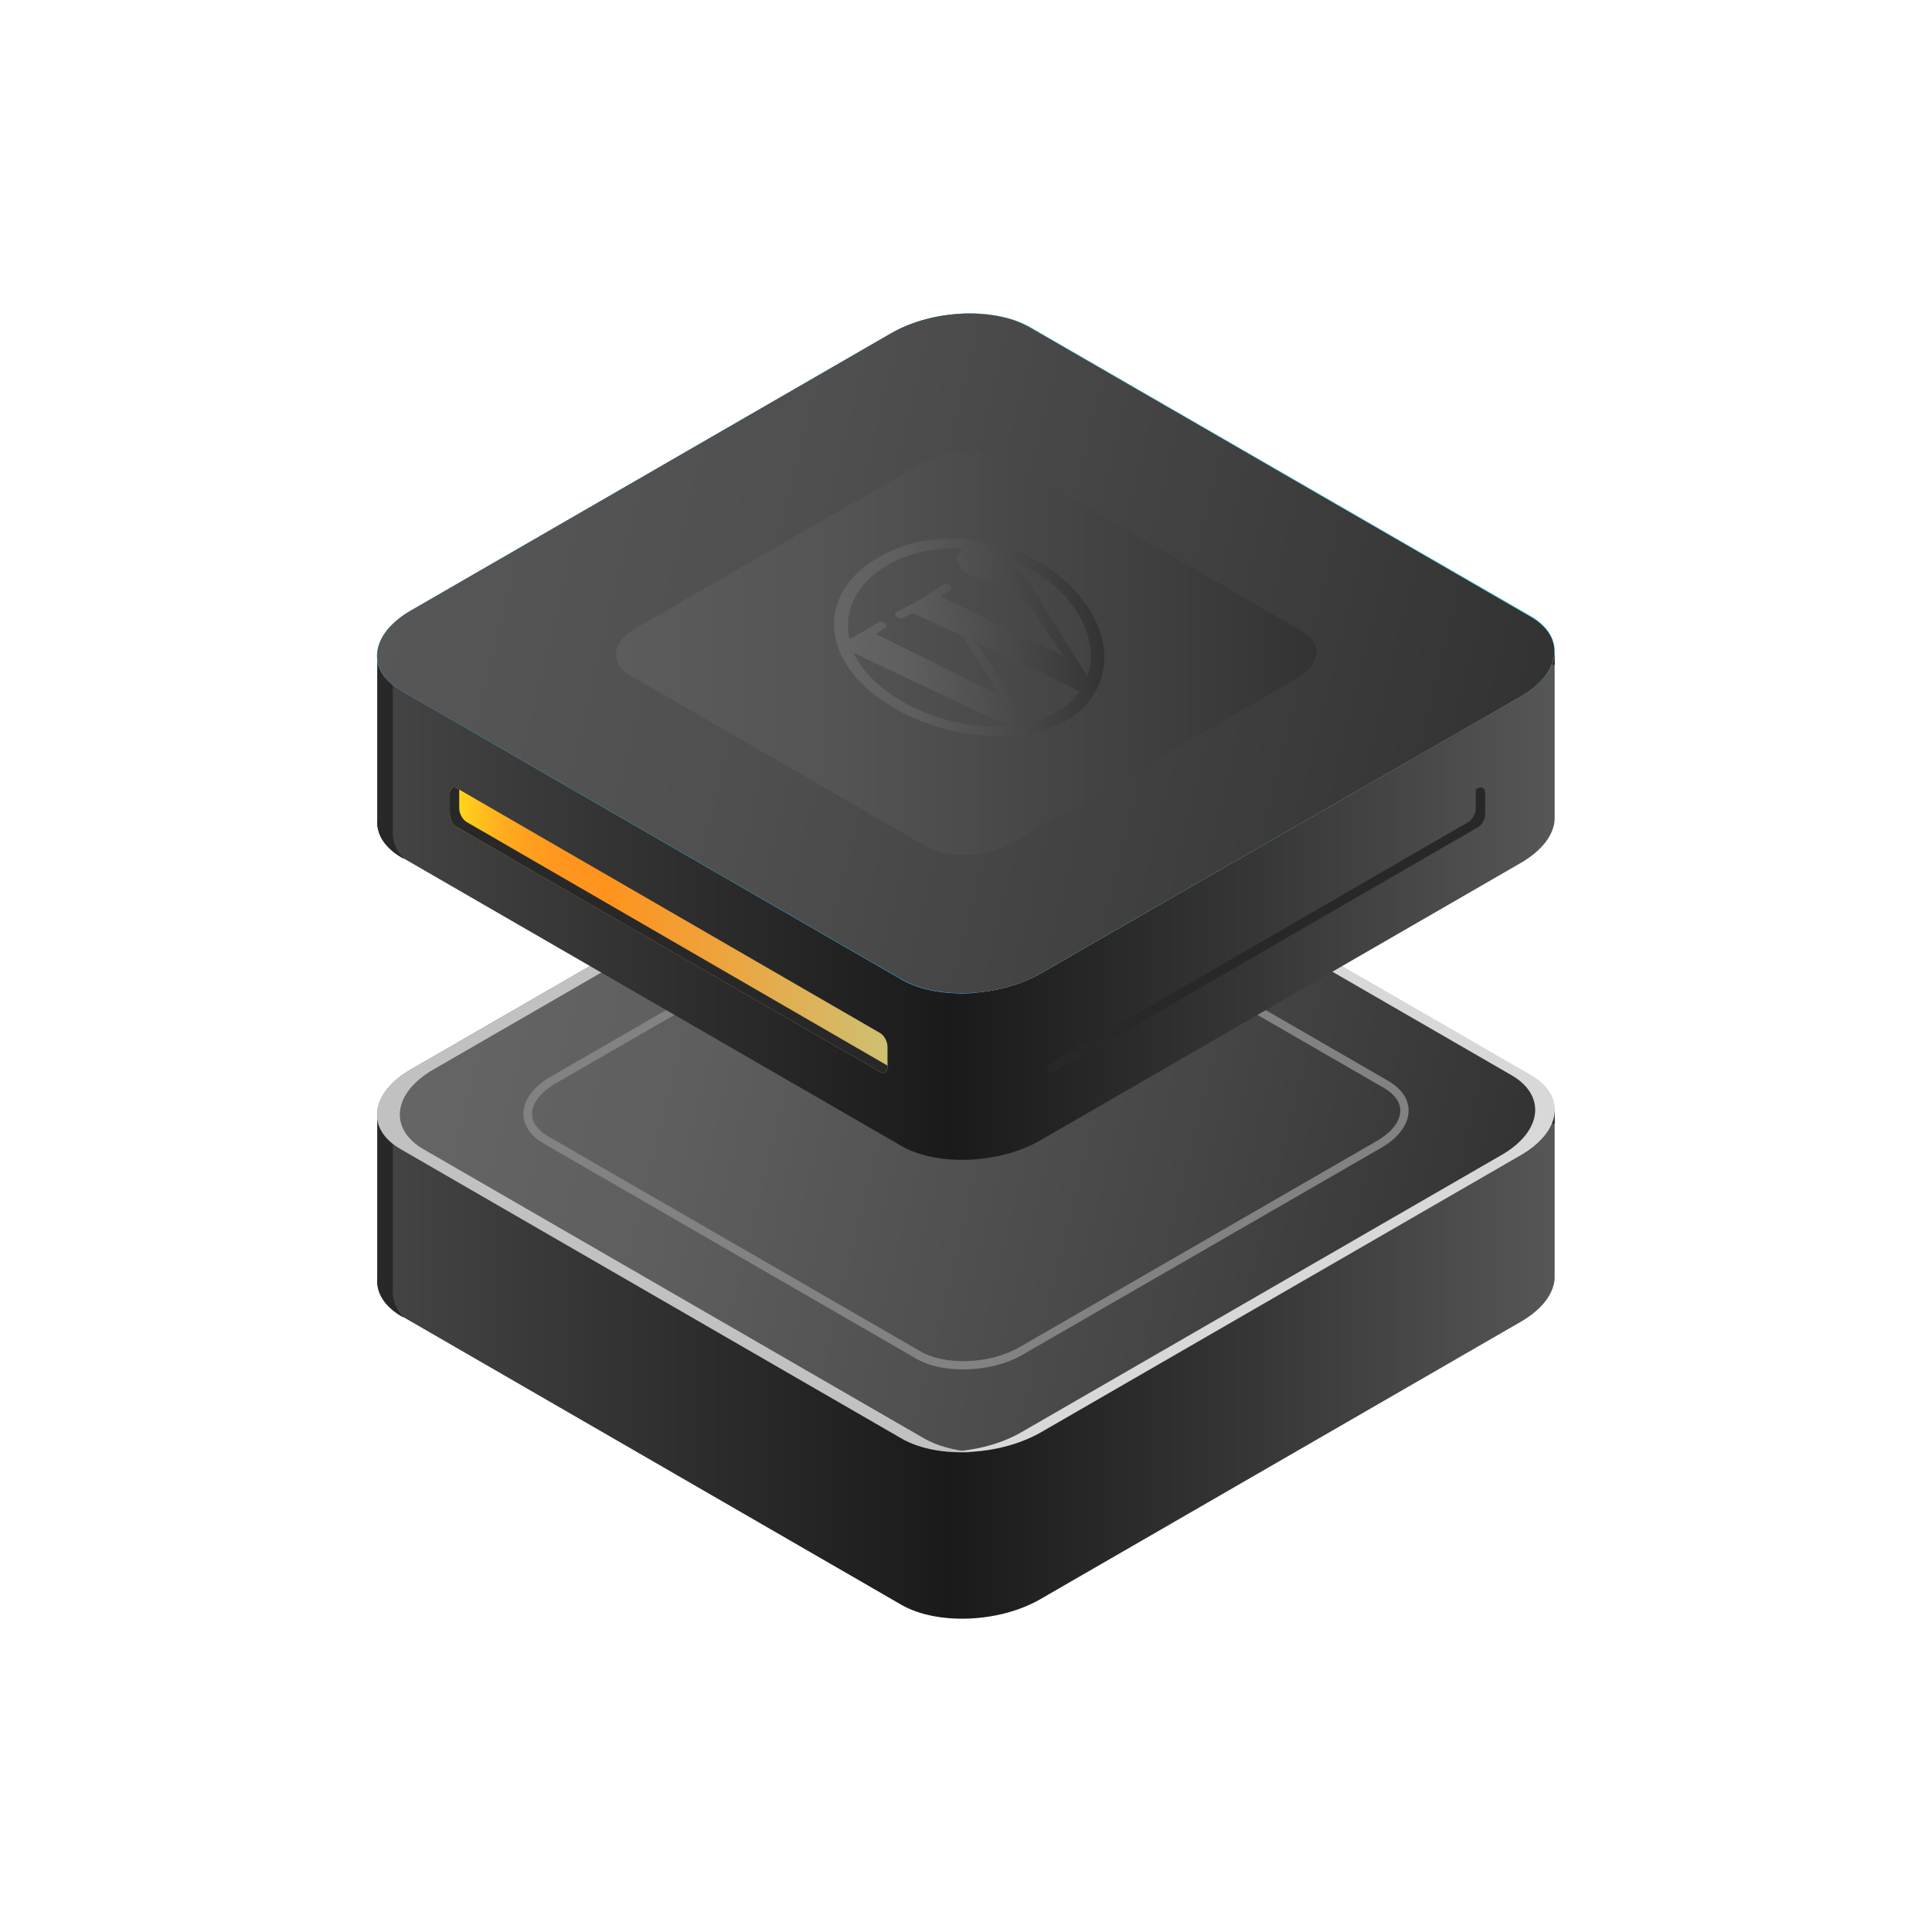
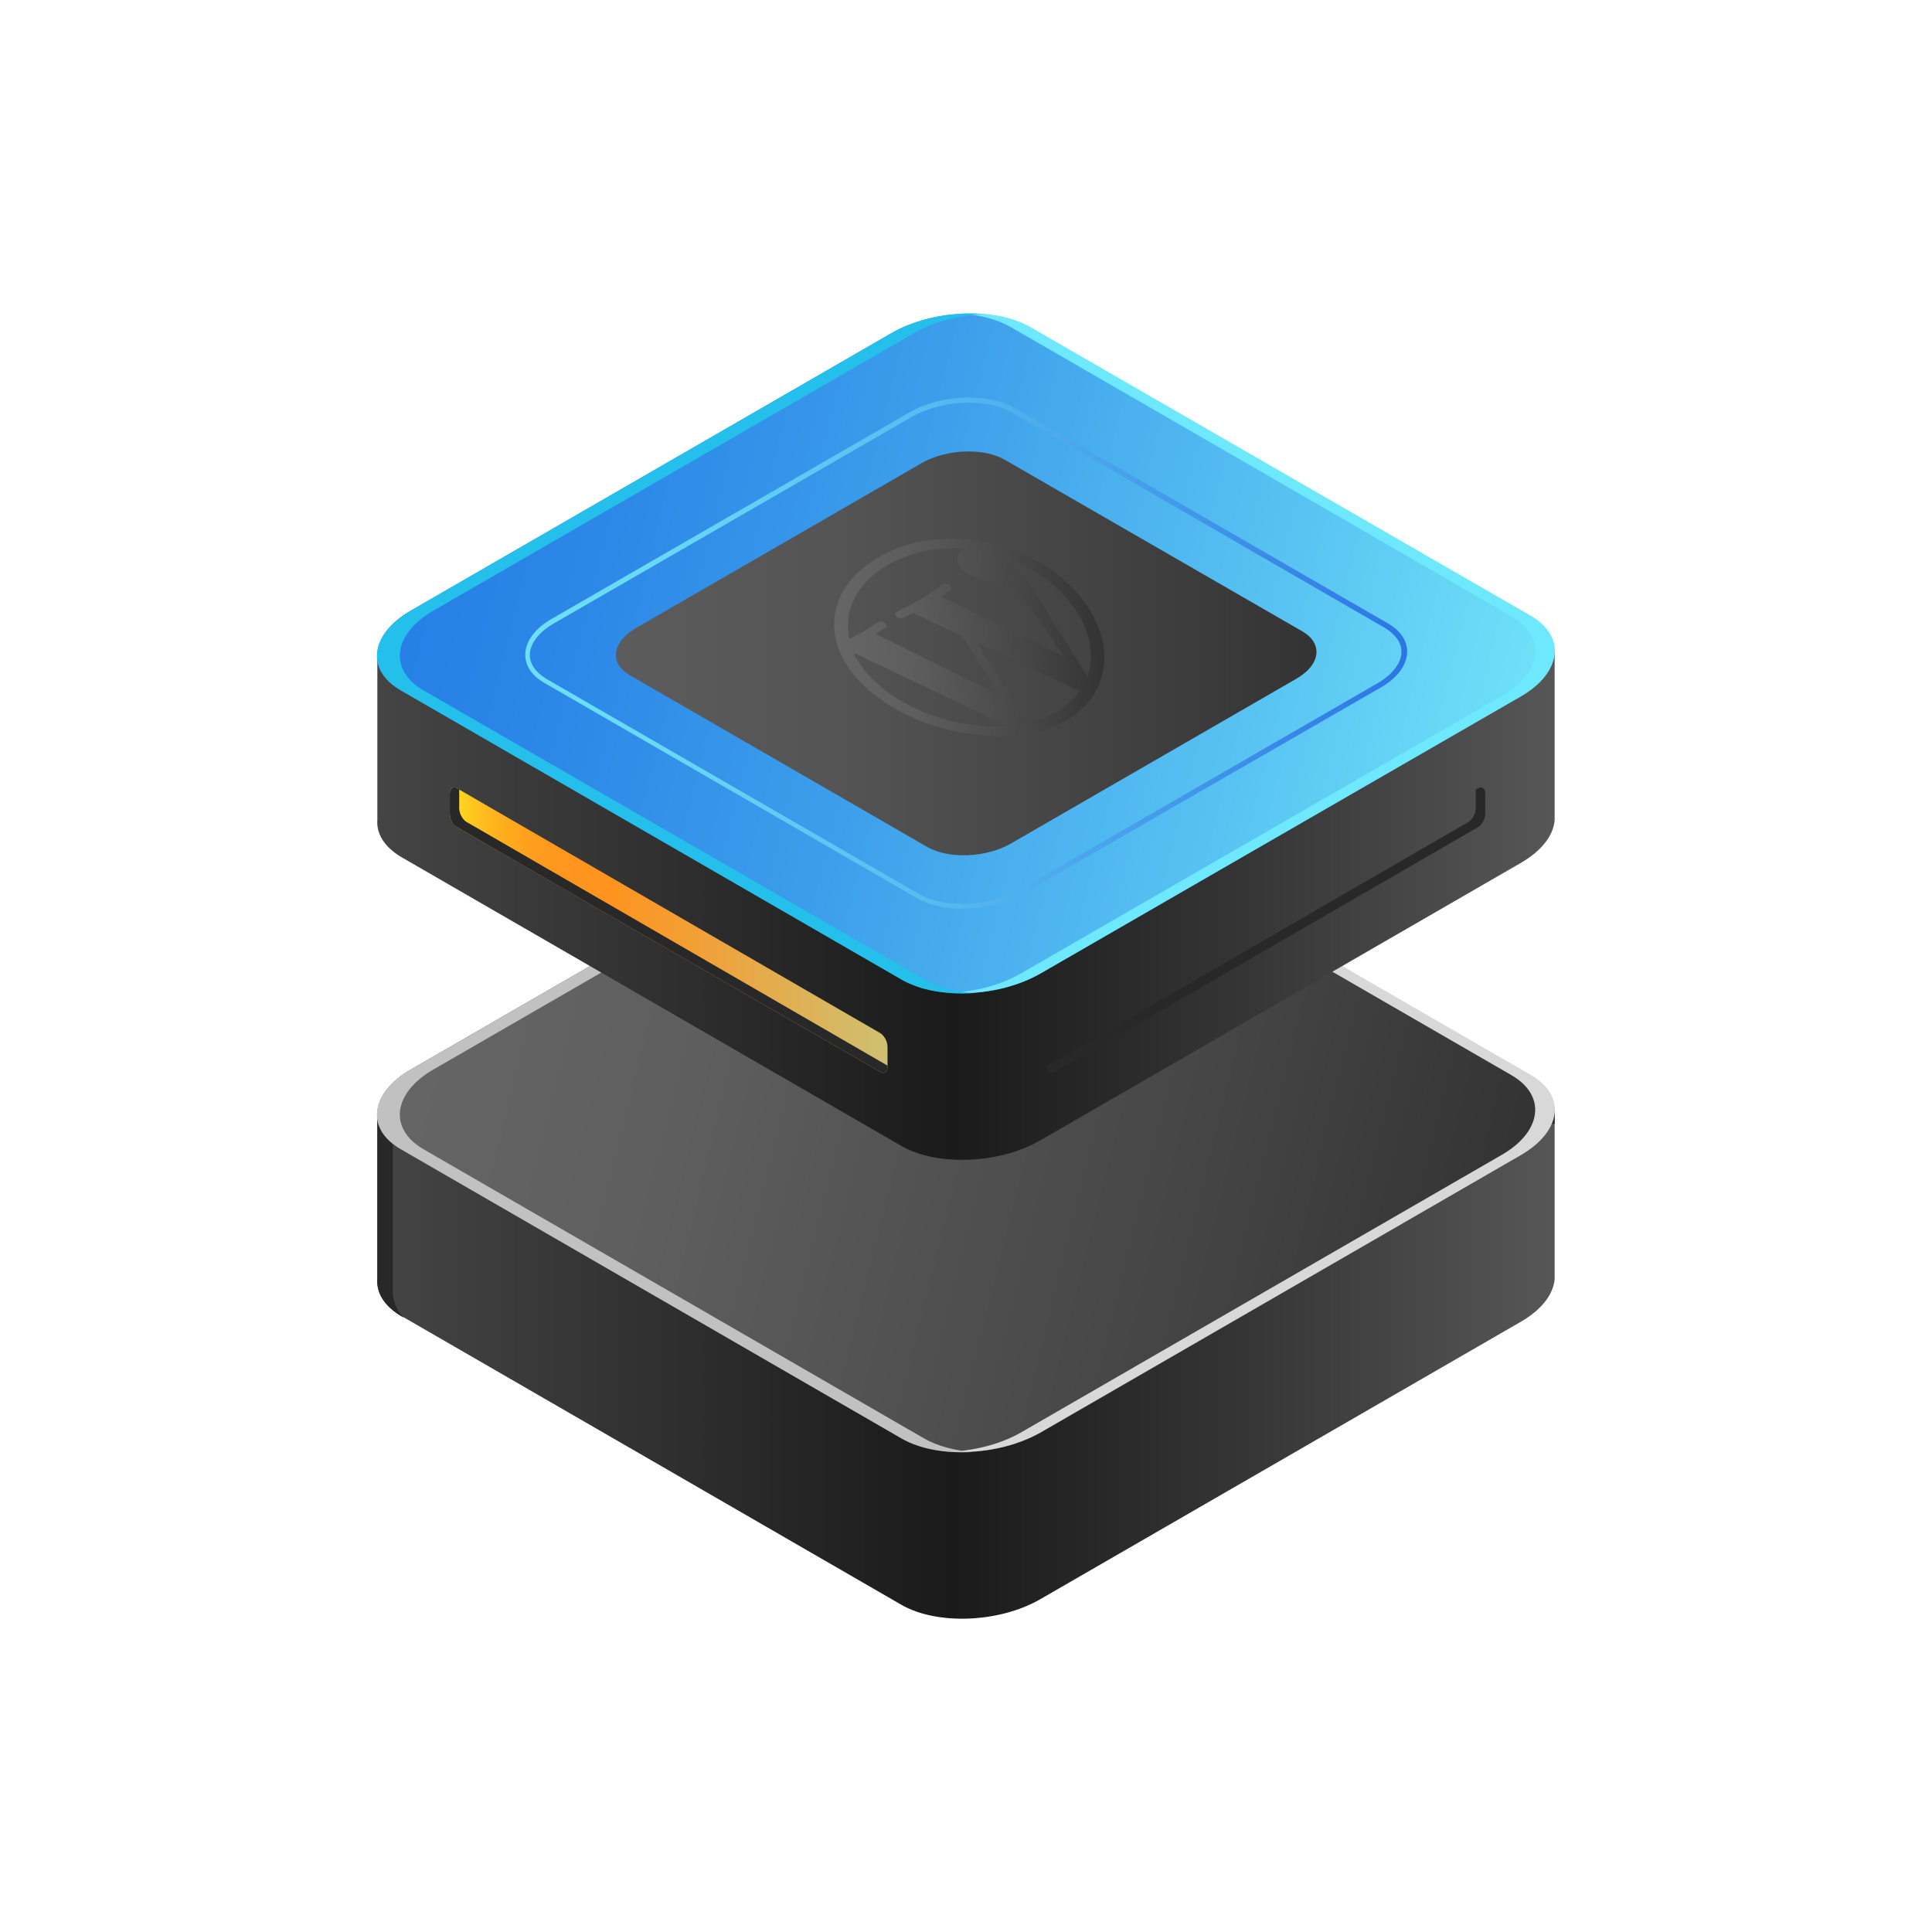
<svg xmlns="http://www.w3.org/2000/svg" version="1.1" id="Layer_1" x="0px" y="0px" viewBox="0 0 512 512" style="enable-background:new 0 0 512 512;" xml:space="preserve">
  <style type="text/css"> .st0{fill:url(#SVGID_1_);} .st1{fill:#282828;} .st2{fill:url(#SVGID_2_);} .st3{fill:#D8D8D8;} .st4{fill:#828282;} .st5{fill:#C1C1C1;} .st6{fill:#480689;} .st7{fill:url(#SVGID_3_);} .st8{fill:url(#SVGID_4_);} .st9{fill:#6EE8FC;} .st10{fill:url(#SVGID_5_);} .st11{fill:#25BFEC;} .st12{fill:url(#SVGID_6_);} .st13{fill:url(#SVGID_7_);} .st14{fill:url(#SVGID_8_);} .st15{fill:url(#SVGID_9_);} </style>
  <g>
    <linearGradient id="SVGID_1_" gradientUnits="userSpaceOnUse" x1="70.432" y1="173.15" x2="450.685" y2="173.15" gradientTransform="matrix(1 0 0 -1 0 512)">
      <stop offset="0" style="stop-color:#4D4D4D" />
      <stop offset="0.478" style="stop-color:#1A1A1A" />
      <stop offset="0.687" style="stop-color:#363636" />
      <stop offset="1" style="stop-color:#666666" />
    </linearGradient>
    <path class="st0" d="M412.1,294.7h-65.8l-73.2-42.3c-9.4-5.4-25.9-4.8-36.8,1.5l-70.6,40.7H100v44.2l0,0c-0.3,3.7,1.8,7.2,6.3,9.9 l132.6,76.6c9.4,5.4,25.9,4.8,36.8-1.5L403,350.3c5.7-3.3,8.7-7.4,9-11.4l0,0v-44.2H412.1z" />
    <path class="st1" d="M104.1,341.9L104.1,341.9v-44.2h65.7l70.6-40.7c10.9-6.3,27.4-7,36.8-1.5l73.2,42.3H412v-3h-65.8L273,252.5 c-9.4-5.4-25.9-4.8-36.8,1.5l-70.6,40.7H100v44.2l0,0c-0.3,3.7,1.8,7.2,6.3,9.9l0.7,0.4C104.9,347,104,344.5,104.1,341.9z" />
    <linearGradient id="SVGID_2_" gradientUnits="userSpaceOnUse" x1="516.748" y1="-388.219" x2="696.114" y2="-232.883" gradientTransform="matrix(0.866 0.5 1 -0.577 38.106 -187.765)">
      <stop offset="0" style="stop-color:#666666" />
      <stop offset="0.273" style="stop-color:#5E5E5E" />
      <stop offset="0.706" style="stop-color:#464646" />
      <stop offset="1" style="stop-color:#333333" />
    </linearGradient>
    <path class="st2" d="M238.9,381.2l-132.6-76.6c-9.4-5.4-8.2-15,2.6-21.2l127.3-73.5c10.9-6.3,27.4-7,36.8-1.5L405.6,285 c9.4,5.4,8.2,15-2.6,21.2l-127.3,73.5C264.8,385.9,248.4,386.6,238.9,381.2z" />
    <path class="st3" d="M405.7,284.9l-132.6-76.6c-4.9-2.8-11.7-4-18.6-3.6c5,0.3,9.7,1.5,13.4,3.6l132.6,76.6 c9.4,5.4,8.2,15-2.6,21.2l-127.3,73.5c-5.2,3-11.8,4.7-18.2,5.1c8,0.5,16.7-1.3,23.4-5.1l127.3-73.5 C413.9,299.8,415.1,290.3,405.7,284.9z" />
-     <path class="st4" d="M255.2,362.9c-4.7,0-9.1-0.9-12.5-2.9L144,303c-3.4-2-5.3-4.8-5.3-7.8c0-3.6,2.7-7.3,7.3-9.9l94.8-54.7 c8.4-4.9,21.2-5.4,28.5-1.1l98.7,57c3.4,2,5.3,4.8,5.3,7.8c0,3.6-2.7,7.3-7.3,9.9l-94.8,54.7C266.7,361.6,260.8,362.9,255.2,362.9z M256.8,228.8c-5.2,0-10.7,1.3-14.9,3.7l-94.8,54.7c-3.9,2.3-6.1,5.2-6.1,8c0,2.2,1.5,4.3,4.2,5.9l98.7,57 c6.7,3.9,18.5,3.4,26.3-1.1l94.8-54.7c3.9-2.3,6.1-5.2,6.1-8c0-2.2-1.5-4.3-4.2-5.9l-98.7-57C265.1,229.6,261.1,228.8,256.8,228.8z " />
    <path class="st5" d="M244.9,381.2l-132.6-76.6c-9.4-5.4-8.2-15,2.6-21.2l127.3-73.5c5.2-3,11.6-4.7,17.9-5.1 c-8.1-0.6-17.1,1.2-23.9,5.1l-127.3,73.5c-10.9,6.3-12.1,15.8-2.6,21.2l132.6,76.6c5,2.9,11.8,4,18.9,3.6 C252.9,384.4,248.4,383.2,244.9,381.2z" />
  </g>
-   <path class="st6" d="M255.2,302.1c-4.7,0-9.1-0.9-12.5-2.9l-98.7-57c-3.4-2-5.3-4.8-5.3-7.8c0-3.6,2.7-7.3,7.3-9.9l94.8-54.7 c8.4-4.9,21.2-5.4,28.5-1.1l98.7,57c3.4,2,5.3,4.8,5.3,7.8c0,3.6-2.7,7.3-7.3,9.9l-94.8,54.7C266.7,300.8,260.8,302.1,255.2,302.1z M256.8,168c-5.2,0-10.7,1.3-14.9,3.7l-94.8,54.7c-3.9,2.3-6.1,5.2-6.1,8c0,2.2,1.5,4.3,4.2,5.9l98.7,57c6.7,3.9,18.5,3.4,26.3-1.1 l94.8-54.7c3.9-2.3,6.1-5.2,6.1-8c0-2.2-1.5-4.3-4.2-5.9l-98.7-57C265.1,168.8,261.1,168,256.8,168z" />
  <linearGradient id="SVGID_3_" gradientUnits="userSpaceOnUse" x1="70.432" y1="294.75" x2="450.685" y2="294.75" gradientTransform="matrix(1 0 0 -1 0 512)">
    <stop offset="0" style="stop-color:#4D4D4D" />
    <stop offset="0.478" style="stop-color:#1A1A1A" />
    <stop offset="0.687" style="stop-color:#363636" />
    <stop offset="1" style="stop-color:#666666" />
  </linearGradient>
  <path class="st7" d="M412.1,173.1h-65.8l-73.2-42.3c-9.4-5.4-25.9-4.8-36.8,1.5L165.7,173H100v44.2l0,0c-0.3,3.7,1.8,7.2,6.3,9.9 l132.6,76.6c9.4,5.4,25.9,4.8,36.8-1.5L403,228.7c5.7-3.3,8.7-7.4,9-11.4l0,0v-44.2H412.1z" />
-   <path class="st1" d="M104.1,220.3L104.1,220.3v-44.2h65.7l70.6-40.7c10.9-6.3,27.4-7,36.8-1.5l73.2,42.3H412v-3h-65.8L273,130.9 c-9.4-5.4-25.9-4.8-36.8,1.5l-70.6,40.7H100v44.2l0,0c-0.3,3.7,1.8,7.2,6.3,9.9l0.7,0.4C104.9,225.4,104,222.9,104.1,220.3z" />
  <linearGradient id="SVGID_4_" gradientUnits="userSpaceOnUse" x1="395.134" y1="-282.909" x2="574.5" y2="-127.573" gradientTransform="matrix(0.866 0.5 1 -0.577 38.106 -187.765)">
    <stop offset="0" style="stop-color:#267FE5" />
    <stop offset="0.17" style="stop-color:#2C87E7" />
    <stop offset="0.441" style="stop-color:#3D9FEB" />
    <stop offset="0.777" style="stop-color:#59C4F2" />
    <stop offset="1" style="stop-color:#6EE1F8" />
  </linearGradient>
  <path class="st8" d="M238.9,259.5L106.3,183c-9.4-5.4-8.2-15,2.6-21.2l127.3-73.5c10.9-6.3,27.4-7,36.8-1.5l132.6,76.6 c9.4,5.4,8.2,15-2.6,21.2L275.7,258C264.8,264.3,248.4,265,238.9,259.5z" />
  <path class="st9" d="M405.7,163.2L273.1,86.7c-4.9-2.8-11.7-4-18.6-3.6c5,0.3,9.7,1.5,13.4,3.6l132.6,76.6c9.4,5.4,8.2,15-2.6,21.2 L270.5,258c-5.2,3-11.8,4.7-18.2,5.1c8,0.5,16.7-1.3,23.4-5.1L403,184.5C413.9,178.2,415.1,168.7,405.7,163.2z" />
  <linearGradient id="SVGID_5_" gradientUnits="userSpaceOnUse" x1="139.2" y1="338.926" x2="372.9" y2="338.926" gradientTransform="matrix(1 0 0 -1 0 512)">
    <stop offset="0" style="stop-color:#6DE0F6" />
    <stop offset="0.16" style="stop-color:#68D8F5" />
    <stop offset="0.414" style="stop-color:#5AC0F1" />
    <stop offset="0.729" style="stop-color:#439BEA" />
    <stop offset="1" style="stop-color:#2C75E4" />
  </linearGradient>
  <path class="st10" d="M255.2,240.8c-4.6,0-9-0.9-12.2-2.8l-98.7-57c-3.3-1.9-5.1-4.5-5.1-7.5c0-3.5,2.6-7,7-9.5l94.8-54.7 c8.3-4.8,20.9-5.3,28.1-1.1l98.7,57c3.3,1.9,5.1,4.5,5.1,7.5c0,3.5-2.6,7-7,9.5L271,236.9C266.5,239.5,260.7,240.8,255.2,240.8z M256.8,106.7c-5.3,0-10.8,1.3-15.2,3.8l-94.8,54.7c-4,2.3-6.4,5.4-6.4,8.4c0,2.4,1.6,4.6,4.4,6.3l98.7,57 c6.8,3.9,18.8,3.4,26.7-1.1l94.8-54.7c4-2.3,6.4-5.4,6.4-8.4c0-2.4-1.6-4.6-4.4-6.3l-98.7-57C265.3,107.6,261.2,106.7,256.8,106.7z" />
  <path class="st11" d="M244.9,259.5L112.3,183c-9.4-5.4-8.2-15,2.6-21.2l127.3-73.5c5.2-3,11.6-4.7,17.9-5.1 c-8.1-0.6-17.1,1.2-23.9,5.1l-127.3,73.5c-10.9,6.3-12.1,15.8-2.6,21.2l132.6,76.6c5,2.9,11.8,4,18.9,3.6 C252.9,262.7,248.4,261.6,244.9,259.5z" />
  <path class="st1" d="M389.2,217.8c1-0.6,1.9-2.2,1.9-3.6v-5l0.6-0.3c1-0.6,1.9,0,1.9,1.4v5.3c0,1.4-0.8,3-1.9,3.6l-112.2,64.9 c-1,0.6-1.9,0-1.9-1.4v-0.3L389.2,217.8z" />
  <linearGradient id="SVGID_6_" gradientUnits="userSpaceOnUse" x1="119.2" y1="265.5" x2="235.2" y2="265.5" gradientTransform="matrix(1 0 0 -1 0 512)">
    <stop offset="0" style="stop-color:#FFE01E" />
    <stop offset="5.341675e-02" style="stop-color:#FFC61E" />
    <stop offset="0.115" style="stop-color:#FFAF1E" />
    <stop offset="0.182" style="stop-color:#FF9F1E" />
    <stop offset="0.258" style="stop-color:#FF961E" />
    <stop offset="0.36" style="stop-color:#FF931E" />
    <stop offset="0.596" style="stop-color:#EFA23A" />
    <stop offset="1" style="stop-color:#CEC071" />
  </linearGradient>
  <path class="st12" d="M233.3,284.1l-112.2-64.9c-1-0.6-1.9-2.2-1.9-3.6v-5.3c0-1.4,0.8-2,1.9-1.4l112.2,64.9c1,0.6,1.9,2.2,1.9,3.6 v5.3C235.2,284.1,234.3,284.7,233.3,284.1z" />
  <path class="st1" d="M123.6,217.8c-1-0.6-1.9-2.2-1.9-3.6v-5l-0.6-0.3c-1-0.6-1.9,0-1.9,1.4v5.3c0,1.4,0.8,3,1.9,3.6l112.2,64.9 c1,0.6,1.9,0,1.9-1.4v-0.3L123.6,217.8z" />
  <linearGradient id="SVGID_7_" gradientUnits="userSpaceOnUse" x1="395.134" y1="-282.909" x2="574.5" y2="-127.573" gradientTransform="matrix(0.866 0.5 1 -0.577 38.106 -187.765)">
    <stop offset="0" style="stop-color:#575757" />
    <stop offset="0.351" style="stop-color:#4F4F4F" />
    <stop offset="0.909" style="stop-color:#373737" />
    <stop offset="1" style="stop-color:#333333" />
  </linearGradient>
-   <path class="st13" d="M238.9,259.5L106.3,183c-9.4-5.4-8.2-15,2.6-21.2l127.3-73.5c10.9-6.3,27.4-7,36.8-1.5l132.6,76.6 c9.4,5.4,8.2,15-2.6,21.2L275.7,258C264.8,264.3,248.4,265,238.9,259.5z" />
  <linearGradient id="SVGID_8_" gradientUnits="userSpaceOnUse" x1="163.222" y1="338.85" x2="348.878" y2="338.85" gradientTransform="matrix(1 0 0 -1 0 512)">
    <stop offset="0" style="stop-color:#5C5C5C" />
    <stop offset="0.319" style="stop-color:#545454" />
    <stop offset="0.827" style="stop-color:#3C3C3C" />
    <stop offset="1" style="stop-color:#333333" />
  </linearGradient>
  <path class="st14" d="M245.8,224.5L167,179c-5.6-3.2-4.9-8.9,1.6-12.6l75.7-43.7c6.5-3.7,16.3-4.1,21.9-0.9l78.9,45.5 c5.6,3.2,4.9,8.9-1.6,12.6l-75.7,43.7C261.3,227.3,251.5,227.7,245.8,224.5z" />
  <g>
    <g>
      <linearGradient id="SVGID_9_" gradientUnits="userSpaceOnUse" x1="220.961" y1="169.262" x2="291.723" y2="169.262" gradientTransform="matrix(0.997 -8.142380e-02 8.142380e-02 0.997 -12.485 21.26)">
        <stop offset="0" style="stop-color:#666666" />
        <stop offset="0.273" style="stop-color:#5E5E5E" />
        <stop offset="0.706" style="stop-color:#464646" />
        <stop offset="1" style="stop-color:#333333" />
      </linearGradient>
      <path class="st15" d="M232.4,148c-14.1,8.2-15.4,23.6-2,35c13.8,11.9,37.6,15.8,52.1,8c14.1-8.2,13.3-25.5-1-37.7 C267.7,141.5,246,139.4,232.4,148z M233.1,181.7c-3.2-2.7-5.5-5.7-6.9-8.7l40.9,19.4C255.4,193.3,242,189.3,233.1,181.7 L233.1,181.7z M279.8,188.8c-2.3,1.3-4.9,2.2-7.6,2.8l-13.2-21.3l26.6,12.7c0.2,0.1,0.3,0.1,0.5,0.2 C284.6,185.4,282.5,187.3,279.8,188.8L279.8,188.8z M249.4,158.1L249.4,158.1c1.3-0.9,2.4-1.7,2.4-1.7c1.1-0.9-0.8-2.3-2-1.5 c0,0-3.4,2.5-5.8,3.9c-2.2,1.3-6.3,3.3-6.3,3.3c-1.3,0.6,0.3,2.3,1.7,1.6c0,0,1.3-0.6,2.6-1.2l13.1,6.1l9.9,15.7L232.1,168 c1.3-0.8,2.5-1.6,2.5-1.6c1.1-0.8-0.8-2.2-1.9-1.5c0,0-3.5,2.3-6,3.6c-0.4,0.2-1,0.5-1.6,0.8c-1.6-7.3,1.8-14.6,9.7-19.3 c5.9-3.6,13.3-5.1,20.7-4.6c-0.1,0.1-0.2,0.1-0.3,0.2c-2.2,1.4-1.8,4,0.2,5.7c1.8,1.6,4.4,2.2,7.4,3.1c2.3,0.7,5.2,1.8,8,4.2 c1.9,1.7,3.5,4.1,5.7,7.4l5.5,8L249.4,158.1z M265.6,147.5c4.9,1.6,9.5,4.1,13.5,7.5c8.5,7.3,11.7,16.7,9.1,24.3l0,0l-13.7-21.9 c-2-3.6-4.1-6.1-6.4-8C267.2,148.6,266.4,148,265.6,147.5L265.6,147.5z" />
    </g>
  </g>
</svg>